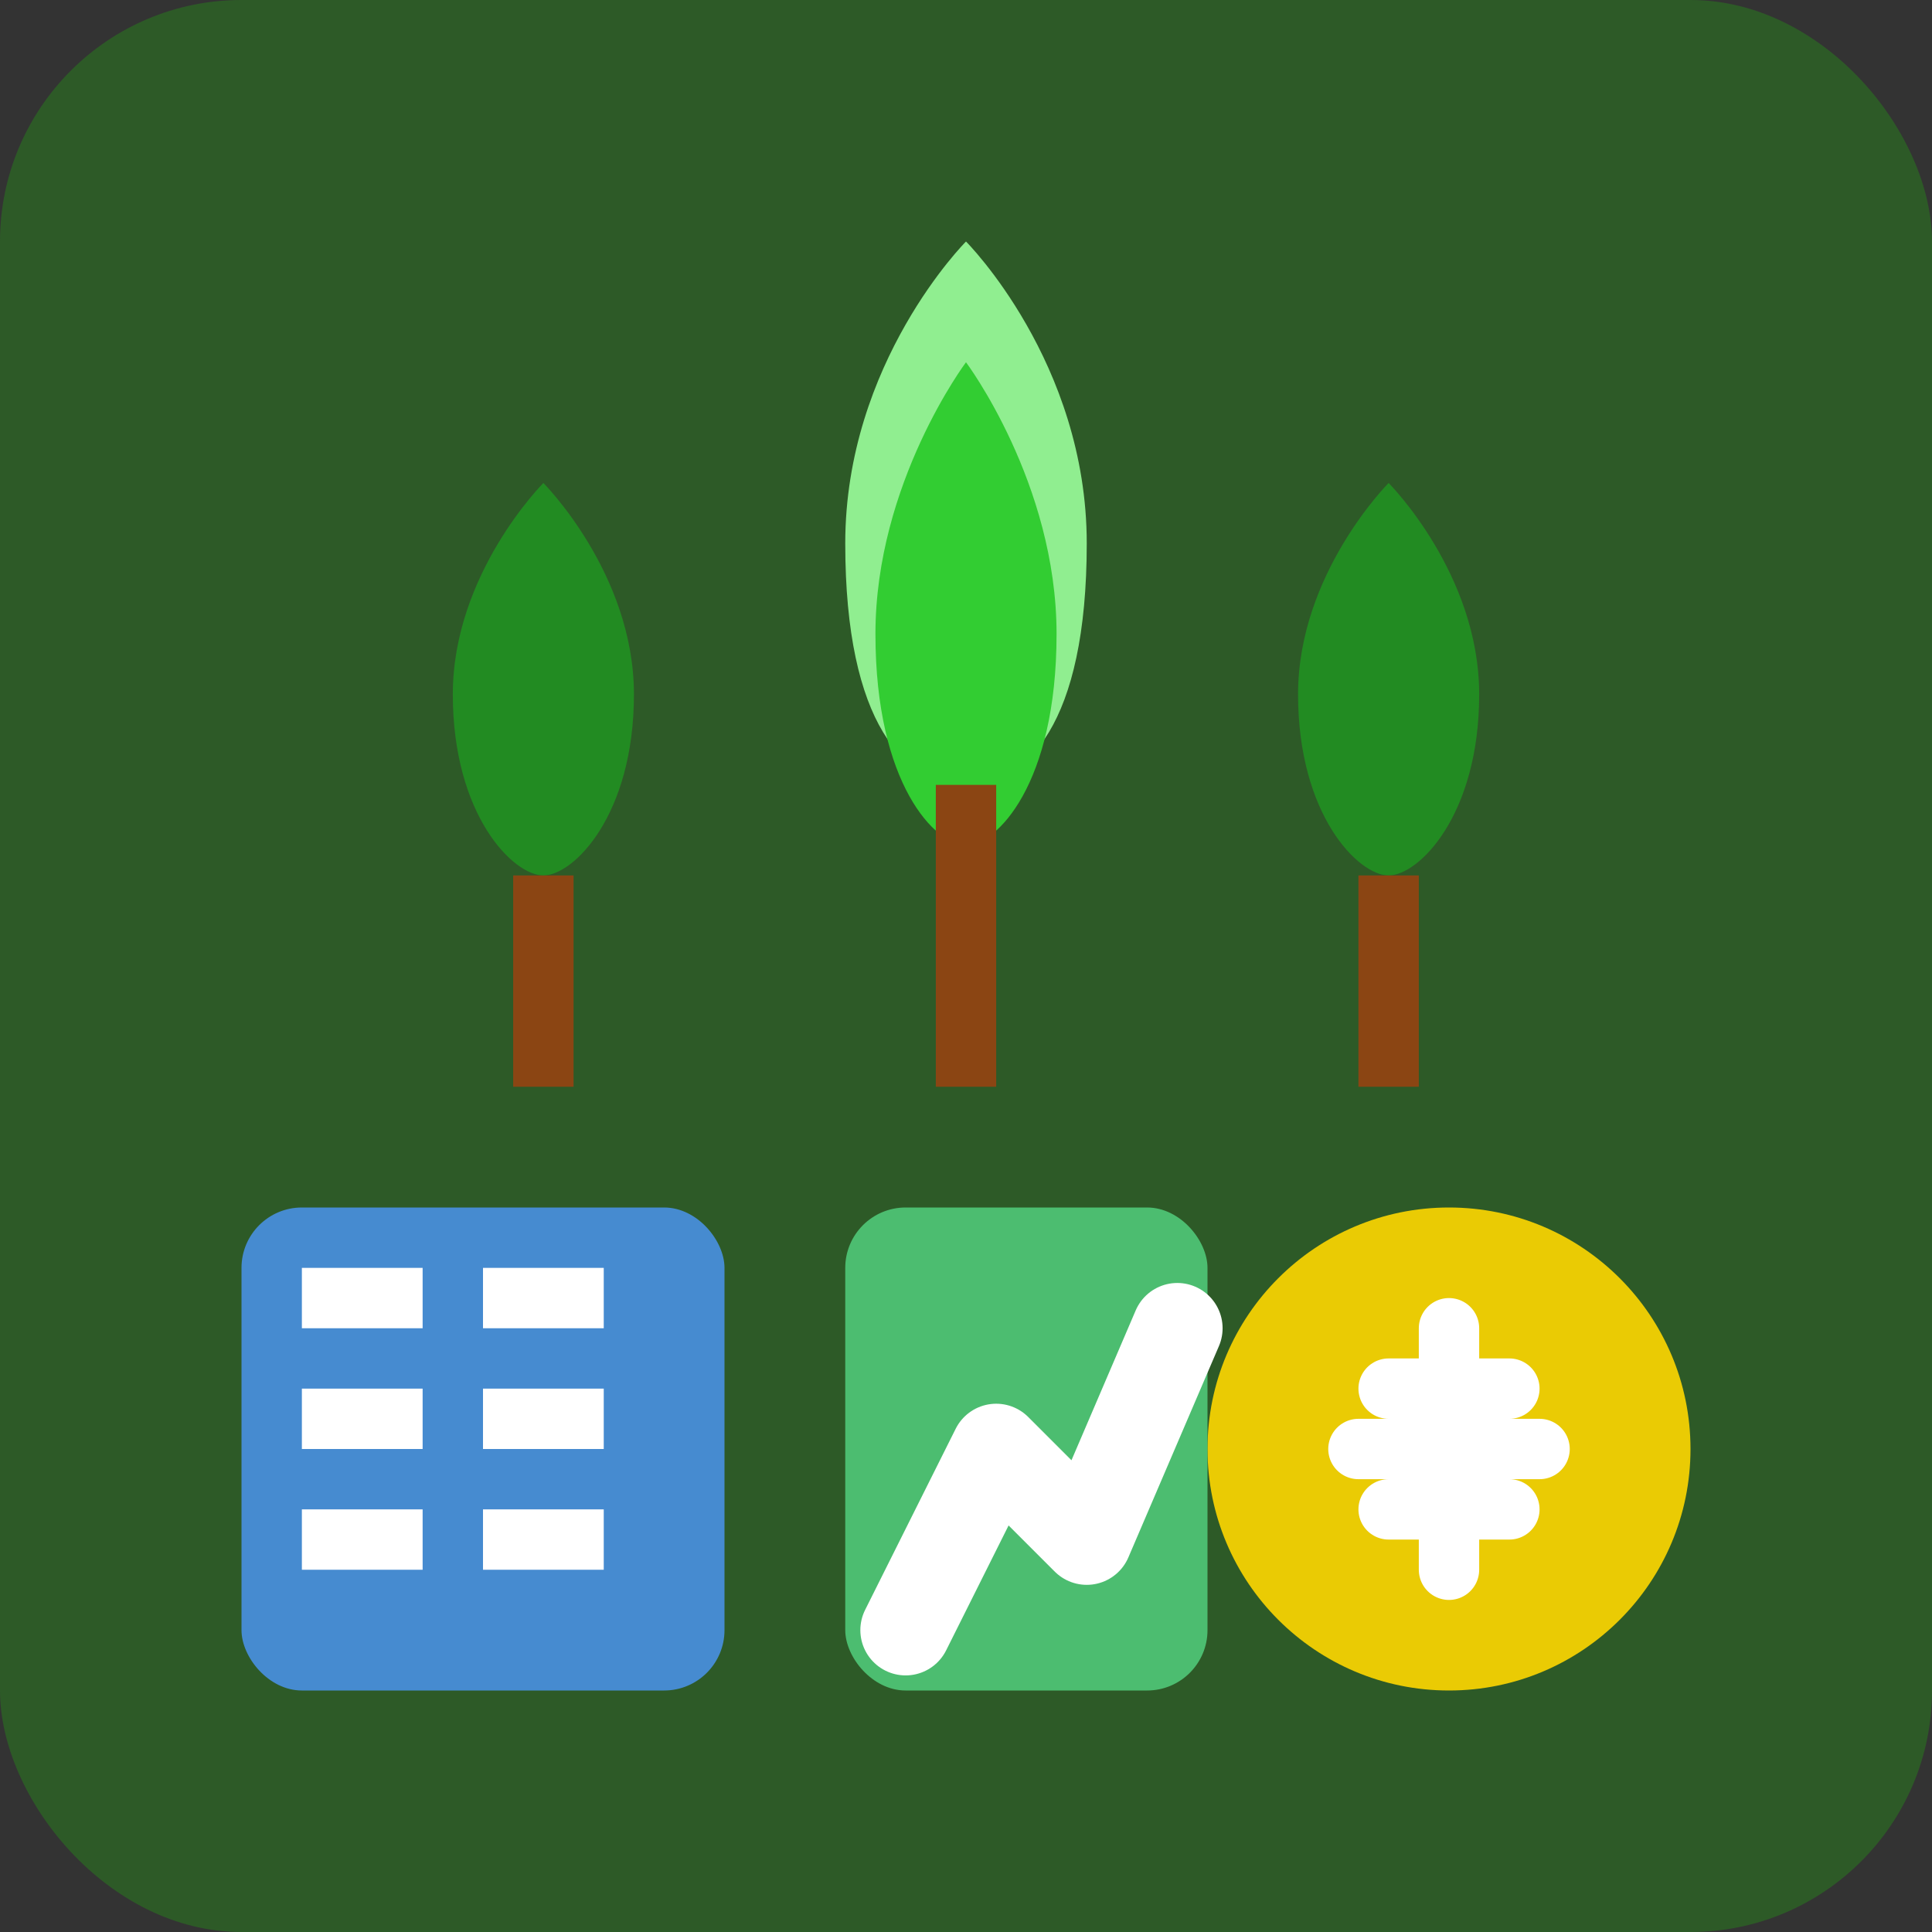
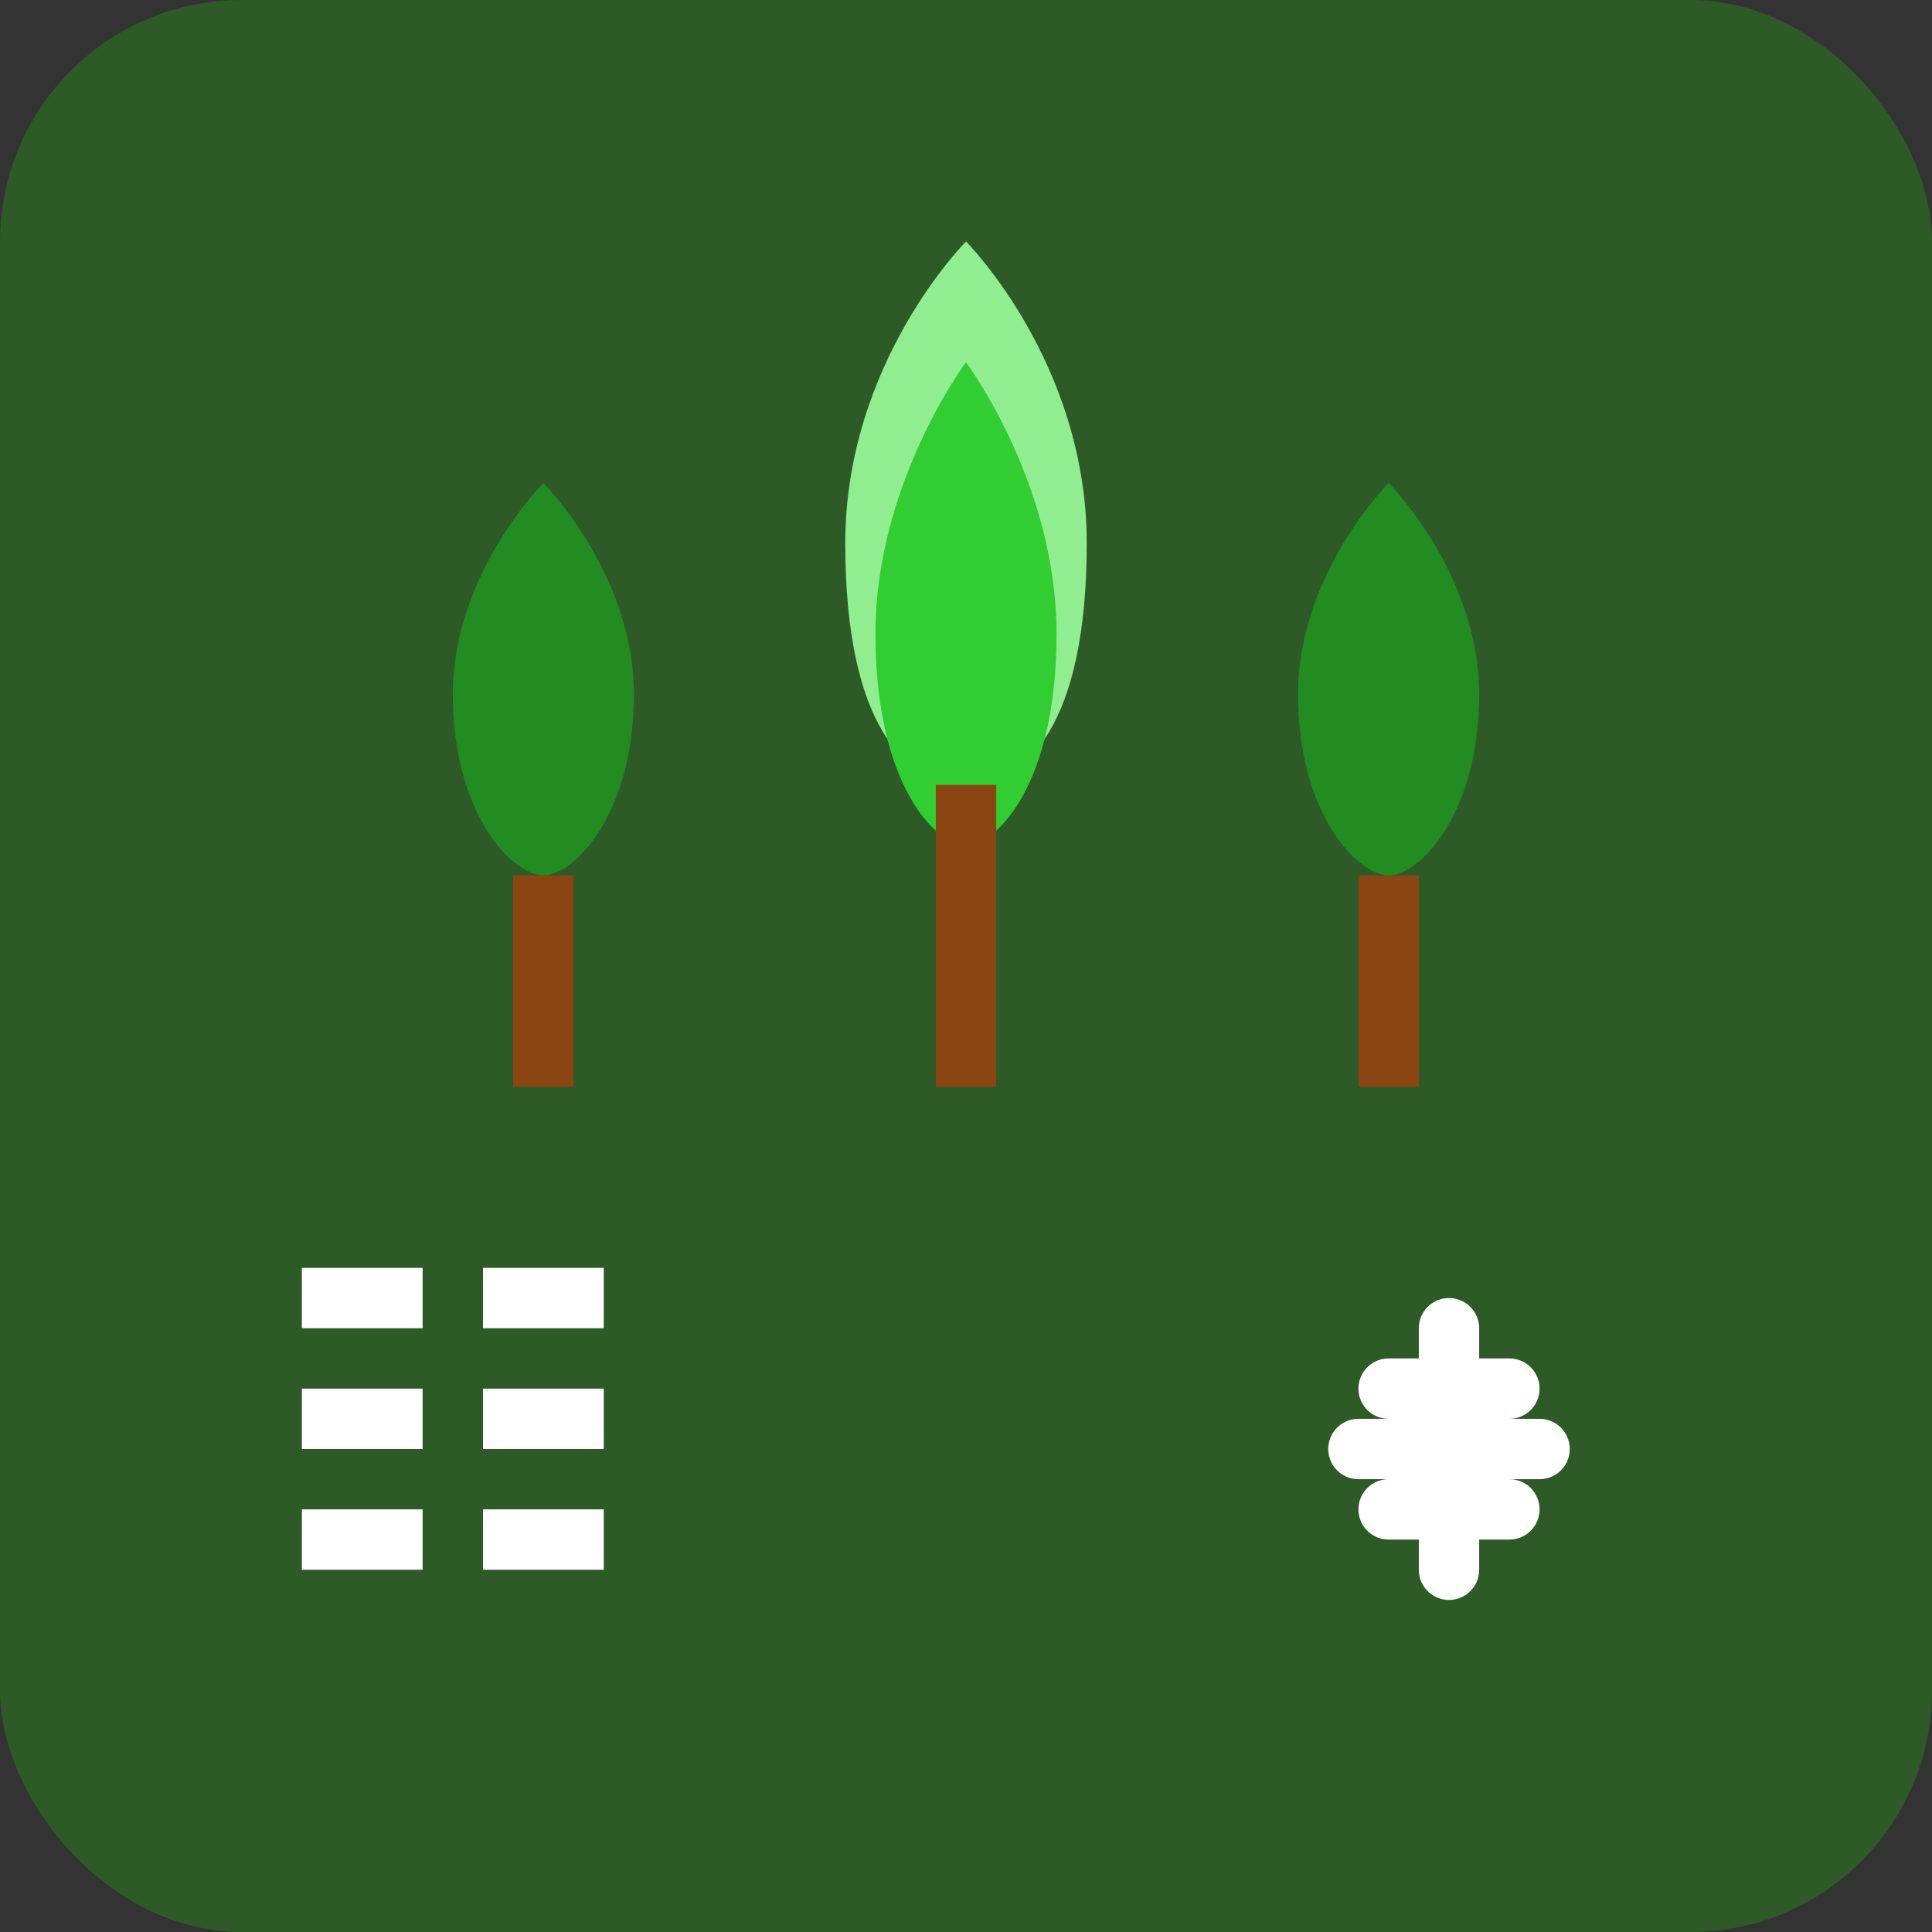
<svg xmlns="http://www.w3.org/2000/svg" width="32" height="32" viewBox="0 0 32 32" fill="none">
  <rect x="0" y="0" width="32" height="32" fill="#333333" stroke="none" />
  <rect width="32" height="32" rx="4" fill="#2D5A27" />
  <path d="M16 4C16 4 18 6 18 9C18 12 17 13 16 13C15 13 14 12 14 9C14 6 16 4 16 4Z" fill="#90EE90" />
  <path d="M16 6C16 6 17.5 8 17.5 10.5C17.5 13 16.5 14 16 14C15.5 14 14.5 13 14.5 10.5C14.5 8 16 6 16 6Z" fill="#32CD32" />
  <rect x="15.5" y="13" width="1" height="5" fill="#8B4513" />
  <path d="M9 8C9 8 10.5 9.5 10.5 11.5C10.5 13.5 9.5 14.5 9 14.5C8.5 14.5 7.5 13.5 7.5 11.5C7.5 9.5 9 8 9 8Z" fill="#228B22" />
  <rect x="8.5" y="14.5" width="1" height="3.5" fill="#8B4513" />
  <path d="M23 8C23 8 24.5 9.5 24.5 11.5C24.5 13.5 23.5 14.5 23 14.5C22.5 14.5 21.5 13.5 21.5 11.5C21.5 9.5 23 8 23 8Z" fill="#228B22" />
  <rect x="22.5" y="14.5" width="1" height="3.5" fill="#8B4513" />
-   <rect x="4" y="20" width="8" height="8" rx="1" fill="#4A90E2" opacity="0.9" />
  <rect x="5" y="21" width="2" height="1" fill="white" />
  <rect x="5" y="23" width="2" height="1" fill="white" />
  <rect x="5" y="25" width="2" height="1" fill="white" />
  <rect x="8" y="21" width="2" height="1" fill="white" />
  <rect x="8" y="23" width="2" height="1" fill="white" />
  <rect x="8" y="25" width="2" height="1" fill="white" />
-   <circle cx="24" cy="24" r="4" fill="#FFD700" opacity="0.9" />
  <path d="M22.5 24H25.5M24 22V26M23 23H25M23 25H25" stroke="white" stroke-width="1" stroke-linecap="round" />
-   <rect x="14" y="20" width="6" height="8" rx="1" fill="#50C878" opacity="0.9" />
-   <path d="M15 27L16.5 24L18 25.5L19.5 22" stroke="white" stroke-width="1.5" fill="none" stroke-linecap="round" stroke-linejoin="round" />
</svg>